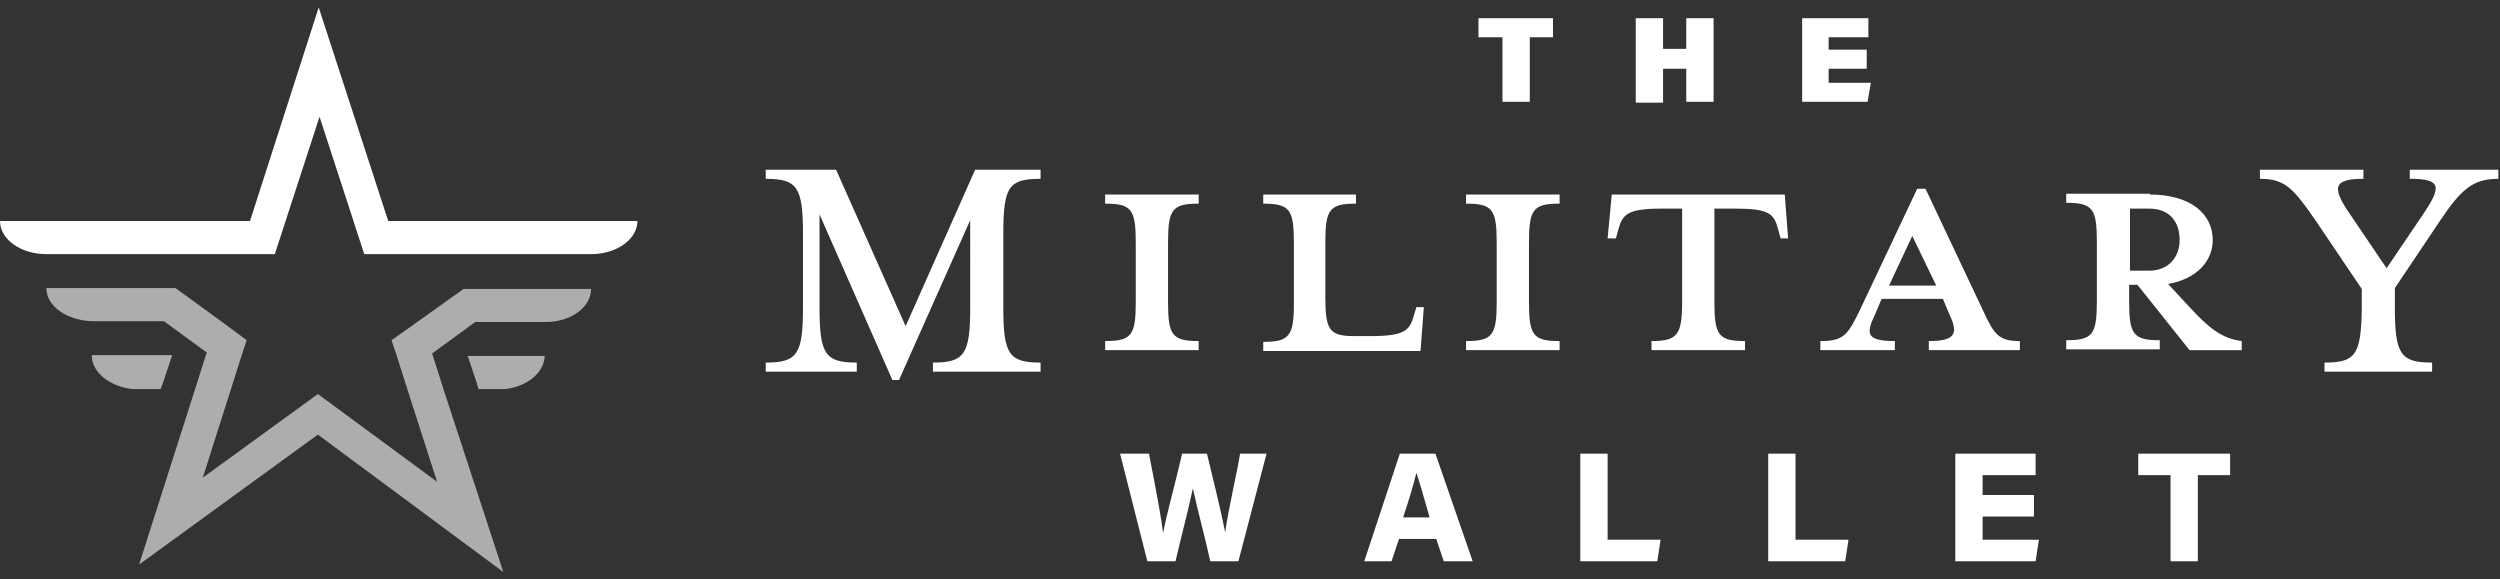
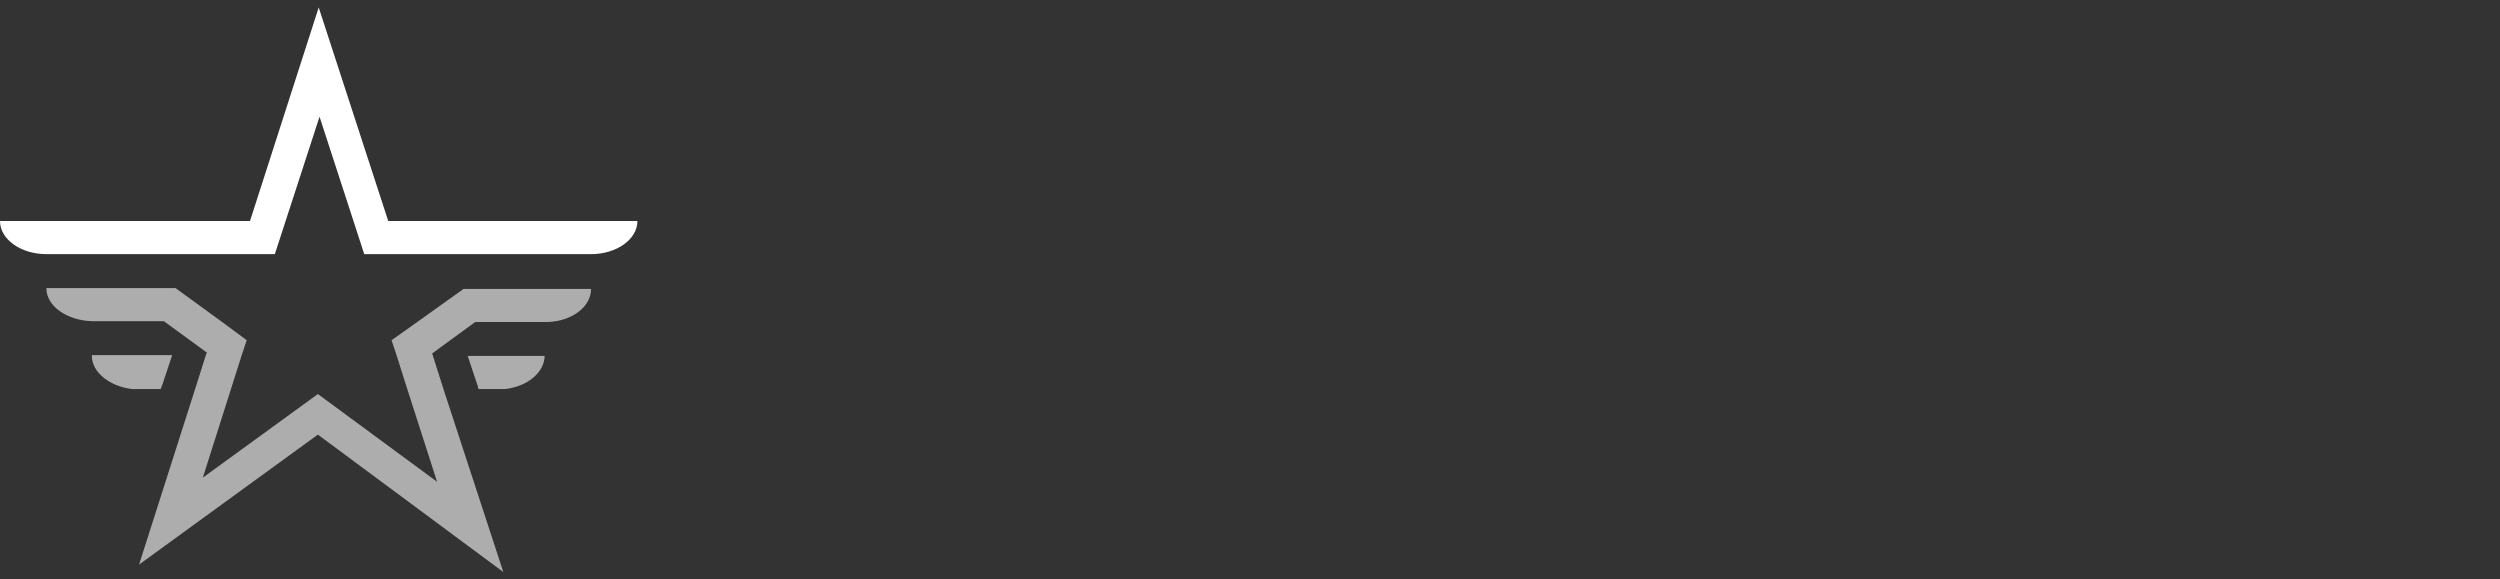
<svg xmlns="http://www.w3.org/2000/svg" version="1.1" id="Layer_1" x="0px" y="0px" viewBox="0 0 302 70" style="enable-background:new 0 0 302 70;" xml:space="preserve">
  <rect x="0" y="0" width="302" height="70" fill="#333333" stroke="none" />
  <style type="text/css">
	.st0{opacity:0.6;fill-rule:evenodd;clip-rule:evenodd;fill:#FFFFFF;}
	.st1{fill-rule:evenodd;clip-rule:evenodd;fill:#FFFFFF;}
</style>
  <g>
    <path class="st0" d="M21.2,34.8l5.5,4l3.1,2.3l-0.6,1.8l-1.3,4.1l-3.4,10.7l13.9-10.1l14.4,10.6l-3.6-11.2l-1.3-4.1l-0.6-1.8   l3.1-2.2l5.6-4h15.4v0c0,2.2-2.4,4-5.5,4c0,0-0.1,0-0.1,0c0,0-0.1,0-0.1,0l0,0h-8.3l-5.2,3.8l0.1,0.3l1.3,4.1l7.2,22L38.4,52.5   L16.8,68.2l6.8-21.3l1.3-4.1l0.1-0.2l-5.2-3.8h-8.5c0,0-0.1,0-0.1,0c0,0-0.1,0-0.1,0c-3-0.1-5.5-1.8-5.5-4l0,0l0,0H21.2z    M20.8,42.9l-1.2,3.6l-0.2,0.5h-3.4c-2.7-0.3-4.9-2-4.9-4c0,0,0,0,0-0.1l0,0H20.8z M65.8,42.9C65.8,42.9,65.8,42.9,65.8,42.9   c0,2.1-2.1,3.8-4.8,4.1l0,0h-3.2l-0.1-0.4l-1.2-3.6H65.8z" />
    <path class="st1" d="M77,26.7H65.8H46.9L38.5,0.9l-8.3,25.8H11.2H0h0v0c0,2.2,2.5,4,5.6,4h3.3h24.3l1.3-4l4.1-12.6l4.1,12.6l1.3,4   h24.5h2.9C74.5,30.7,77,28.9,77,26.7L77,26.7L77,26.7z" />
-     <path class="st1" d="M138.8,54.8c1.1,5.7,1.5,7.9,1.7,9.6h0c0.5-2.6,1.6-6.5,2.3-9.6h3c0.6,2.5,1.7,6.9,2.2,9.5h0   c0.4-2.9,1.5-7.5,1.8-9.5h3.2l-3.4,13h-3.4c-0.6-2.8-1.6-6.4-2.1-8.8h0c-0.5,2.4-1.5,6.2-2.1,8.8h-3.4l-3.3-13H138.8z M173.4,54.8   l4.5,13h-3.5l-0.9-2.7h-4.5l-0.9,2.7h-3.3l4.3-13H173.4z M194.2,54.8v10.4h6.4l-0.4,2.6h-9.3v-13H194.2z M216.9,54.8v10.4h6.4   l-0.4,2.6h-9.3v-13H216.9z M245.9,54.8v2.6h-6.4v2.4h6.2v2.6h-6.2v2.8h6.8l-0.4,2.6h-9.7v-13H245.9z M269.4,54.8v2.6h-3.9v10.4   h-3.3V57.4h-3.9v-2.6H269.4z M171.1,57.1L171.1,57.1c-0.3,1.3-0.9,3.3-1.6,5.4h3.2C172,60.1,171.5,58.3,171.1,57.1z M101,20.5   l8.4,18.9l8.4-18.9h7.9v1.1c-3.8,0-4.5,0.9-4.5,6.6v9c0,5.6,0.7,6.6,4.5,6.6v1.1h-13v-1.1c3.8,0,4.5-1,4.5-6.6V26.6l-8.6,19.3h-0.8   l-8.8-20v11.3c0,5.6,0.7,6.6,4.5,6.6v1.1h-11v-1.1c3.8,0,4.5-1,4.5-6.6v-9c0-5.6-0.7-6.6-4.5-6.6v-1.1H101z M285.5,20.5v1.1   c-3.6,0-3.9,1-1.6,4.3l4.4,6.5l4.4-6.5c2.3-3.4,2.2-4.3-1.6-4.3v-1.1h10.7v1.1c-3.1,0-4.5,1.3-7,5l-5.5,8.2v2.4   c0,5.6,0.7,6.6,4.5,6.6v1.1h-13v-1.1c3.7,0,4.4-0.9,4.5-6.3l0-2.6l-5.6-8.3c-2.7-3.9-3.7-5-6.7-5v-1.1H285.5z M144.8,23.5v1.1   c-3.2,0-3.7,0.7-3.7,4.7v7.2c0,4,0.5,4.7,3.7,4.7v1.1h-11.3v-1.1c3.2,0,3.7-0.7,3.7-4.7v-7.2c0-4-0.5-4.7-3.7-4.7v-1.1H144.8z    M163.8,23.5v1.1c-3.2,0-3.7,0.7-3.7,4.7v6.6c0,4,0.5,4.7,3.5,4.7h2c4.1,0,4.7-0.7,5.2-2.5l0.3-1h0.9l-0.4,5.3h-19v-1.1   c3.1,0,3.7-0.7,3.7-4.5l0-7.5c0-4-0.5-4.7-3.7-4.7v-1.1H163.8z M188.4,23.5v1.1c-3.2,0-3.7,0.7-3.7,4.7v7.2c0,4,0.5,4.7,3.7,4.7   v1.1h-11.3v-1.1c3.2,0,3.7-0.7,3.7-4.7v-7.2c0-4-0.5-4.7-3.7-4.7v-1.1H188.4z M215.6,23.5l0.4,5.3h-0.9l-0.3-1.1   c-0.5-1.9-1.1-2.5-5.2-2.5h-2.5v11.3c0,4,0.5,4.7,3.7,4.7v1.1h-11.3v-1.1c3.1,0,3.7-0.7,3.7-4.7V25.2h-2.5c-4.1,0-4.7,0.7-5.2,2.5   l-0.3,1.1h-1l0.5-5.3H215.6z M259.7,23.5c5,0,7.6,2.4,7.6,5.5c0,2.5-1.9,4.7-5.4,5.3l2.6,2.8c2.3,2.5,3.9,3.8,6.3,4.1v1.1h-6.3   l-6.3-7.9h-1v2c0,4,0.5,4.7,3.7,4.7v1.1h-11.3v-1.1c3.2,0,3.7-0.7,3.7-4.7v-7.2c0-4-0.5-4.7-3.7-4.7v-1.1H259.7z M232.6,22.8   l6.9,14.6c1.4,3.1,2,3.8,4.5,3.8v1.1H233v-1.1c3.2,0,3.6-0.9,2.5-3.2l-0.8-1.9h-7.4l-0.8,1.9c-1.1,2.3-1.1,3.2,2.4,3.2v1.1h-9v-1.1   c2.8,0,3.3-0.7,4.8-3.8l6.9-14.6H232.6z M231,28.5l-2.8,6h5.7L231,28.5z M259.6,25.2h-2.3v7.5h2.3c2.5,0,3.7-1.8,3.7-3.7   C263.3,26.9,262.2,25.2,259.6,25.2z M187.6,2.2v2.3h-2.8v7.8h-3.3V4.5h-2.9V2.2H187.6z M200.9,2.2v3.7h2.8V2.2h3.3v10.1h-3.3V8.3   h-2.8v4.1h-3.3V2.2H200.9z M225.7,2.2v2.3h-4.8V6h4.6v2.3h-4.6V10h5.1l-0.4,2.3h-7.9V2.2H225.7z" />
  </g>
</svg>